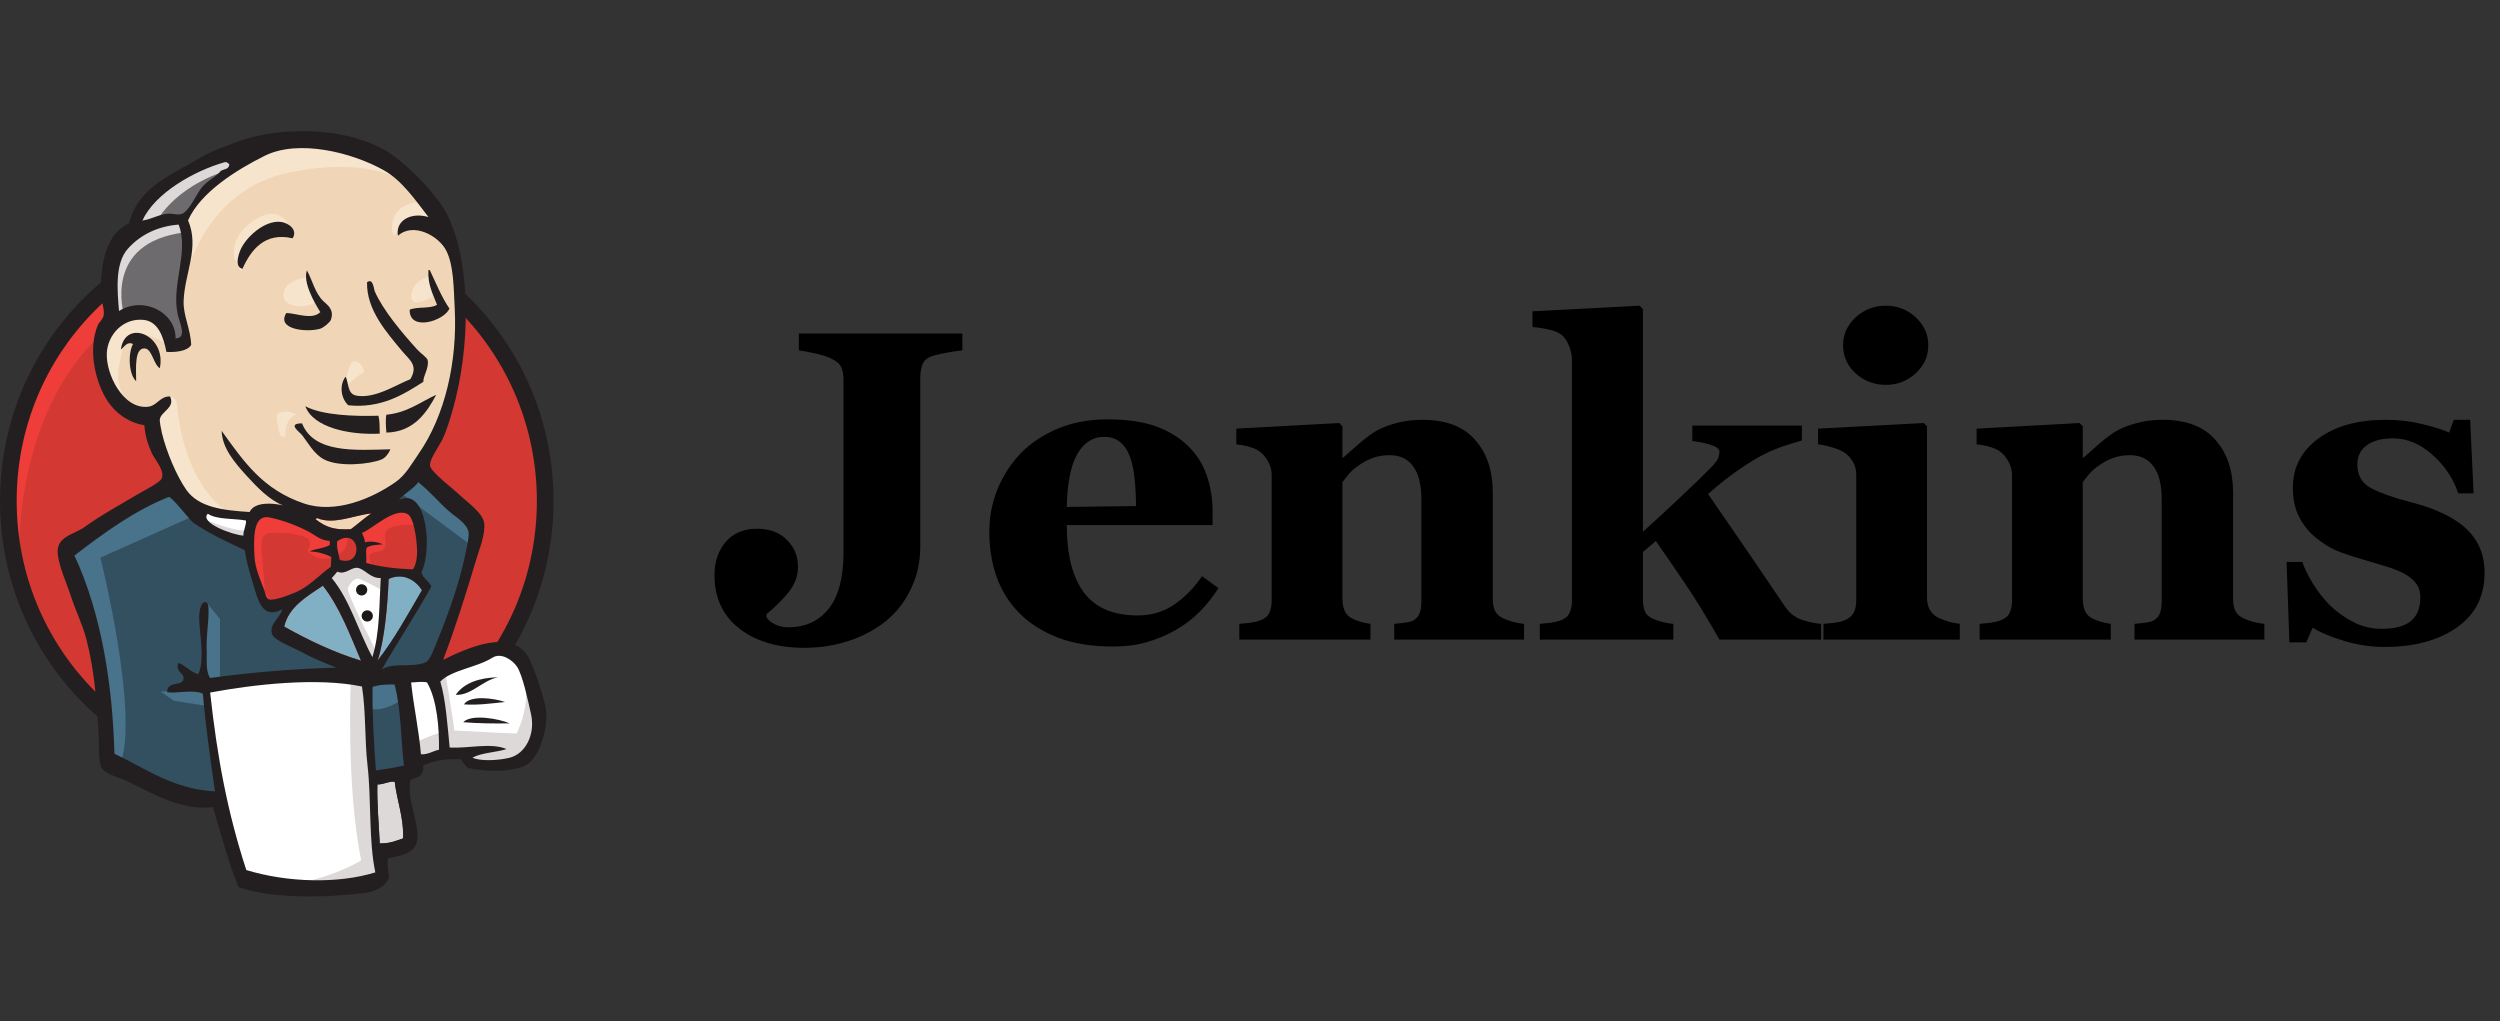
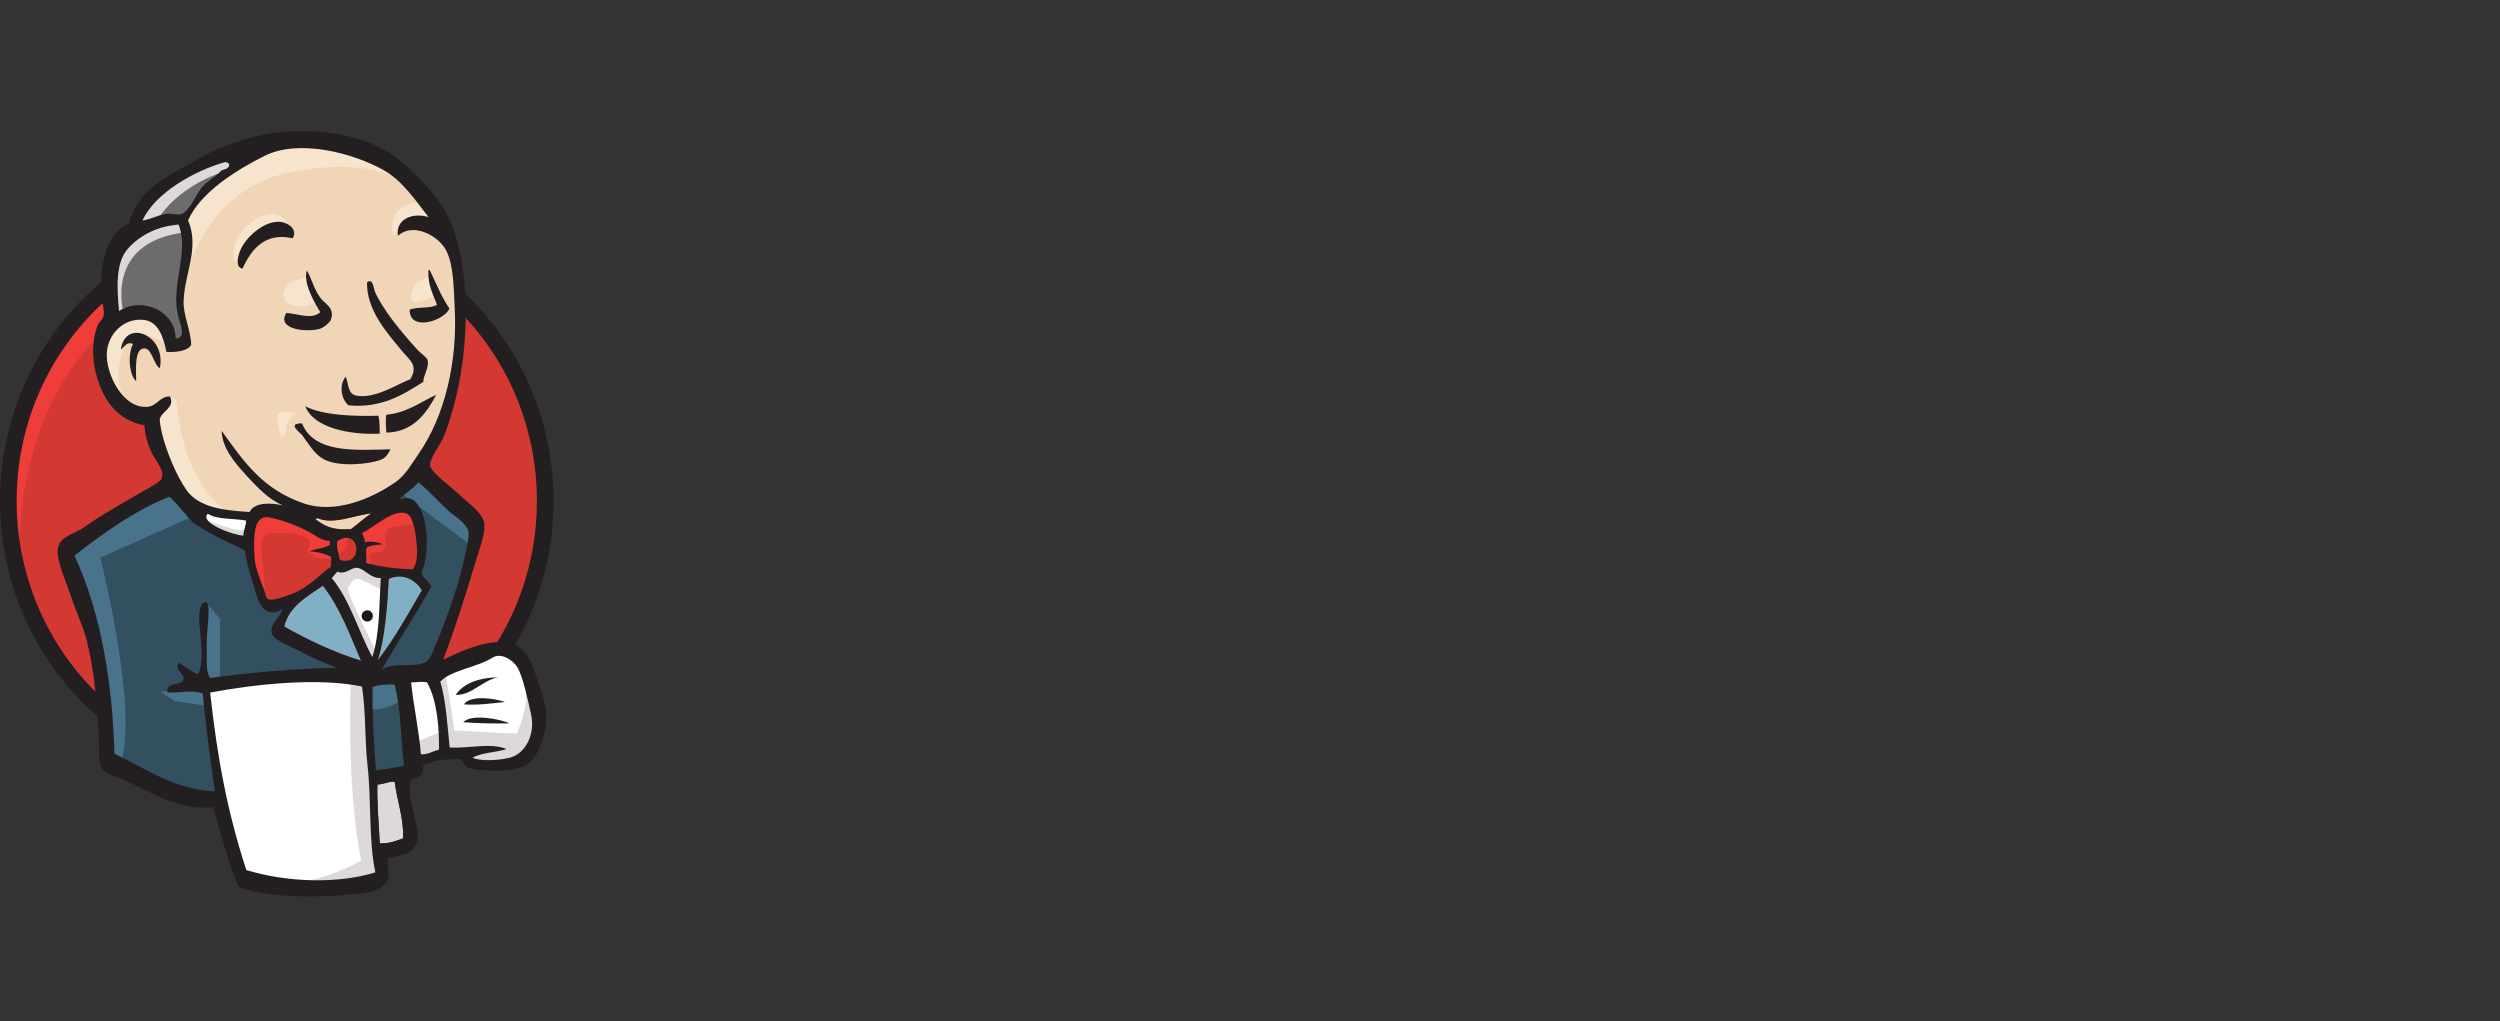
<svg xmlns="http://www.w3.org/2000/svg" width="142" height="58" viewBox="0 0 142 58" fill="none">
  <rect x="0" y="0" width="142" height="58" fill="#333333" stroke="none" />
  <g clip-path="url(#clip0)">
    <path fill-rule="evenodd" clip-rule="evenodd" d="M30.968 28.394C30.968 37.007 24.142 43.989 15.721 43.989C7.3 43.989 0.474 37.007 0.474 28.394C0.474 19.78 7.3 12.798 15.721 12.798C24.142 12.798 30.968 19.78 30.968 28.394Z" fill="#D33833" />
    <path d="M1.095 32.256C1.095 32.256 -0.009 15.993 14.977 15.528L13.932 13.786L5.8 16.515L3.476 19.187L1.444 23.079L0.282 27.61L0.63 30.63" fill="#EF3D3A" />
    <path d="M5.278 17.755C2.603 20.492 0.947 24.271 0.947 28.452C0.947 32.632 2.603 36.412 5.278 39.148C7.954 41.885 11.643 43.574 15.721 43.574C19.799 43.574 23.487 41.885 26.163 39.148C28.838 36.412 30.494 32.632 30.494 28.452C30.494 24.271 28.838 20.492 26.163 17.755C23.487 15.019 19.799 13.33 15.721 13.33C11.643 13.33 7.954 15.019 5.278 17.755ZM4.601 39.81C1.758 36.903 0 32.885 0 28.452C0 24.019 1.758 20.001 4.601 17.093C7.443 14.185 11.378 12.382 15.721 12.383C20.064 12.382 23.999 14.185 26.84 17.093C29.684 20.001 31.442 24.019 31.441 28.452C31.442 32.885 29.684 36.903 26.84 39.81C23.999 42.719 20.064 44.521 15.721 44.521C11.378 44.521 7.443 42.719 4.601 39.81Z" fill="#231F20" />
    <path fill-rule="evenodd" clip-rule="evenodd" d="M22.139 28.481L19.815 28.829L16.679 29.178L14.646 29.236L12.671 29.178L11.161 28.713L9.825 27.261L8.779 24.299L8.547 23.66L7.153 23.195L6.34 21.859L5.759 19.942L6.398 18.258L7.908 17.735L9.128 18.316L9.709 19.594L10.406 19.477L10.638 19.187L10.406 17.851L10.347 16.167L10.696 13.843L10.682 12.516L11.742 10.823L13.6 9.487L16.853 8.093L20.454 8.616L23.591 10.881L25.043 13.204L25.972 14.889L26.205 19.071L25.508 22.672L24.23 25.867L23.01 27.551" fill="#F0D6B7" />
    <path fill-rule="evenodd" clip-rule="evenodd" d="M20.164 38.528L11.858 38.877V40.271L12.555 45.15L12.206 45.557L6.398 43.582L5.991 42.885L5.41 36.321L4.075 32.371L3.784 31.442L8.431 28.247L9.883 27.666L11.161 29.235L12.264 30.222L13.542 30.629L14.123 30.803L14.82 33.824L15.343 34.462L16.679 33.998L15.749 35.798L20.803 38.18L20.164 38.528Z" fill="#335061" />
    <path fill-rule="evenodd" clip-rule="evenodd" d="M6.398 18.257L7.908 17.735L9.128 18.316L9.709 19.593L10.406 19.477L10.58 18.78L10.232 17.444L10.58 14.249L10.29 12.507L11.335 11.287L13.6 9.487L12.961 8.615L9.767 10.184L8.431 11.229L7.676 12.855L6.514 14.424L6.166 16.282L6.398 18.257Z" fill="#6D6B6D" />
    <path fill-rule="evenodd" clip-rule="evenodd" d="M8.78 12.797C8.78 12.797 9.651 10.648 13.136 9.603C16.621 8.557 13.31 8.848 13.31 8.848L9.535 10.3L8.083 11.752L7.444 12.914L8.78 12.797Z" fill="#DCD9D8" />
    <path fill-rule="evenodd" clip-rule="evenodd" d="M7.037 17.851C7.037 17.851 5.817 13.785 10.464 13.204L10.29 12.507L7.095 13.262L6.166 16.282L6.398 18.257L7.037 17.851Z" fill="#DCD9D8" />
    <path fill-rule="evenodd" clip-rule="evenodd" d="M8.896 23.253L9.656 22.516C9.656 22.516 9.999 22.556 10.057 22.962C10.115 23.369 10.29 27.028 12.787 29.003C13.015 29.183 10.929 28.712 10.929 28.712L9.07 25.808" fill="#F7E4CD" />
-     <path fill-rule="evenodd" clip-rule="evenodd" d="M19.583 22.149C19.583 22.149 19.718 20.389 20.192 20.524C20.667 20.659 20.667 21.133 20.667 21.133C20.667 21.133 19.515 21.878 19.583 22.149Z" fill="#F7E4CD" />
    <path d="M24.404 15.702C24.404 15.702 23.447 15.904 23.358 16.747C23.27 17.591 24.404 16.921 24.578 16.863" fill="#F7E4CD" />
    <path d="M17.376 15.76C17.376 15.76 16.098 15.934 16.098 16.747C16.098 17.56 17.55 17.502 17.957 17.154" fill="#F7E4CD" />
    <path fill-rule="evenodd" clip-rule="evenodd" d="M9.477 19.535C9.477 19.535 7.269 18.199 7.037 19.477C6.805 20.755 6.282 21.684 7.386 23.02L6.63 22.788L5.933 20.987L5.701 19.245L7.037 17.851L8.547 17.967L9.418 18.664L9.477 19.535Z" fill="#F7E4CD" />
    <path fill-rule="evenodd" clip-rule="evenodd" d="M10.521 15.876C10.521 15.876 11.509 10.765 16.504 9.777C20.617 8.964 22.777 9.951 23.59 10.881C23.59 10.881 19.931 6.524 16.446 7.86C12.961 9.196 10.405 11.636 10.463 13.204C10.562 15.875 10.521 15.876 10.521 15.876Z" fill="#F7E4CD" />
    <path fill-rule="evenodd" clip-rule="evenodd" d="M23.997 11.461C23.997 11.461 22.313 11.403 22.255 12.914C22.255 12.914 22.255 13.146 22.371 13.378C22.371 13.378 23.707 11.868 24.52 12.681" fill="#F7E4CD" />
    <path fill-rule="evenodd" clip-rule="evenodd" d="M16.622 13.536C16.622 13.536 16.332 11.217 14.356 12.565C13.078 13.436 13.194 14.656 13.426 14.889C13.659 15.121 13.595 15.589 13.772 15.268C13.949 14.947 13.891 13.901 14.53 13.611C15.169 13.32 16.216 12.996 16.622 13.536Z" fill="#F7E4CD" />
    <path fill-rule="evenodd" clip-rule="evenodd" d="M11.161 29.235L5.701 31.675C5.701 31.675 7.966 40.678 6.804 43.466L5.991 43.176L5.933 39.749L4.423 33.243L3.784 31.443L9.476 27.609L11.161 29.235Z" fill="#49728B" />
    <path fill-rule="evenodd" clip-rule="evenodd" d="M11.722 34.215L12.497 35.16V38.645H11.567C11.567 38.645 11.451 36.206 11.451 35.915C11.451 35.625 11.567 34.58 11.567 34.58" fill="#49728B" />
    <path fill-rule="evenodd" clip-rule="evenodd" d="M11.741 39.168L9.127 39.284L9.883 39.807L11.741 40.097" fill="#49728B" />
    <path fill-rule="evenodd" clip-rule="evenodd" d="M20.687 38.587L22.836 38.529L23.359 43.873L21.152 44.163L20.687 38.587Z" fill="#335061" />
    <path fill-rule="evenodd" clip-rule="evenodd" d="M21.268 38.587L24.52 38.412C24.52 38.412 25.856 35.044 25.856 34.869C25.856 34.695 27.018 29.99 27.018 29.99L24.404 27.26L23.881 26.796L22.487 28.19V33.592L21.268 38.587Z" fill="#335061" />
    <path fill-rule="evenodd" clip-rule="evenodd" d="M22.72 38.181L20.687 38.587L20.977 40.214C21.732 40.562 23.01 39.633 23.01 39.633" fill="#49728B" />
    <path fill-rule="evenodd" clip-rule="evenodd" d="M22.778 28.016L26.844 31.036L26.96 29.642L23.881 26.796L22.778 28.016Z" fill="#49728B" />
    <path fill-rule="evenodd" clip-rule="evenodd" d="M13.758 50.03L12.555 45.151L11.957 41.55L11.858 38.877L17.301 38.588L20.687 38.587L20.379 44.687L20.902 49.391L20.844 50.263L16.429 50.611L13.758 50.03Z" fill="white" />
    <path fill-rule="evenodd" clip-rule="evenodd" d="M19.932 38.529C19.932 38.529 19.642 44.569 20.513 48.868C20.513 48.868 18.77 49.971 16.214 50.262L21.093 50.087L21.674 49.739L20.977 40.213L20.803 38.18" fill="#DCD9D8" />
    <path fill-rule="evenodd" clip-rule="evenodd" d="M23.458 43.408L25.724 42.769L30.022 42.537L30.661 40.562L29.499 37.135L28.163 36.961L26.304 37.542L24.521 38.412L23.574 38.239L22.836 38.529" fill="white" />
    <path fill-rule="evenodd" clip-rule="evenodd" d="M23.416 42.246C23.416 42.246 24.927 41.55 25.159 41.608L24.52 38.413L25.275 38.123C25.275 38.123 25.798 41.143 25.798 41.492C25.798 41.492 29.051 41.666 29.341 41.666C29.341 41.666 30.038 40.33 29.864 38.936L30.503 40.794L30.561 41.84L29.632 43.234L28.586 43.466L26.844 43.408L26.263 42.653L24.23 42.944L23.591 43.176" fill="#DCD9D8" />
    <path d="M21.134 38.123L19.857 34.87L18.52 32.953C18.52 32.953 18.811 32.14 19.218 32.14C19.624 32.14 20.553 32.14 20.553 32.14L21.831 32.605L21.715 34.754L21.134 38.123Z" fill="white" />
    <path fill-rule="evenodd" clip-rule="evenodd" d="M21.384 37.019C21.384 37.019 19.757 33.882 19.757 33.417C19.757 33.417 20.047 32.721 20.454 32.895C20.861 33.069 21.732 33.534 21.732 33.534V32.43L19.757 32.023L18.421 32.198L20.687 37.541L21.151 37.6" fill="#DCD9D8" />
    <path d="M14.28 29.352L12.671 29.177L11.161 28.713V29.235L11.899 30.049L14.222 31.095" fill="white" />
    <path fill-rule="evenodd" clip-rule="evenodd" d="M11.684 29.526C11.684 29.526 13.484 30.281 14.065 30.107L14.123 30.803L12.497 30.456L11.509 29.759L11.684 29.526Z" fill="#DCD9D8" />
    <path fill-rule="evenodd" clip-rule="evenodd" d="M23.452 32.338C22.466 32.309 21.576 32.192 20.796 31.972C20.849 31.652 20.75 31.339 20.829 31.108C21.047 30.952 21.411 30.954 21.739 30.918C21.455 30.778 21.056 30.723 20.729 30.804C20.721 30.582 20.621 30.444 20.561 30.271C21.115 30.073 22.423 28.776 23.159 29.206C23.51 29.41 23.659 30.576 23.686 31.144C23.709 31.614 23.643 32.089 23.452 32.338Z" fill="#D33833" />
    <path d="M23.452 32.338C22.466 32.309 21.576 32.192 20.796 31.972C20.849 31.652 20.75 31.339 20.829 31.108C21.047 30.952 21.411 30.954 21.739 30.918C21.455 30.778 21.056 30.723 20.729 30.804C20.721 30.582 20.621 30.444 20.561 30.271C21.115 30.073 22.423 28.776 23.159 29.206C23.51 29.41 23.659 30.576 23.686 31.144C23.709 31.614 23.643 32.089 23.452 32.338Z" stroke="#D33833" stroke-width="0.349" />
    <path fill-rule="evenodd" clip-rule="evenodd" d="M18.738 30.726C18.735 30.801 18.732 30.876 18.729 30.951C18.422 31.154 17.925 31.151 17.587 31.321C18.085 31.343 18.477 31.463 18.816 31.632C18.808 31.82 18.801 32.007 18.794 32.195C18.23 32.581 17.715 33.156 17.051 33.518C16.737 33.69 15.635 34.13 15.3 34.052C15.111 34.008 15.095 33.774 15.019 33.553C14.858 33.079 14.487 32.326 14.455 31.613C14.414 30.713 14.323 29.204 15.293 29.39C16.076 29.539 16.986 29.899 17.592 30.23C17.962 30.433 18.176 30.683 18.738 30.726Z" fill="#D33833" />
    <path d="M18.738 30.726C18.735 30.801 18.732 30.876 18.729 30.951C18.422 31.154 17.925 31.151 17.587 31.321C18.085 31.343 18.477 31.463 18.816 31.632C18.808 31.82 18.801 32.007 18.794 32.195C18.23 32.581 17.715 33.156 17.051 33.518C16.737 33.69 15.635 34.13 15.3 34.052C15.111 34.008 15.095 33.774 15.019 33.553C14.858 33.079 14.487 32.326 14.455 31.613C14.414 30.713 14.323 29.204 15.293 29.39C16.076 29.539 16.986 29.899 17.592 30.23C17.962 30.433 18.176 30.683 18.738 30.726V30.726Z" stroke="#D33833" stroke-width="0.349" />
    <path fill-rule="evenodd" clip-rule="evenodd" d="M19.299 31.801C19.213 31.311 19.113 31.171 19.152 30.743C20.459 29.871 20.705 32.241 19.299 31.801Z" fill="#D33833" />
    <path d="M19.299 31.801C19.213 31.311 19.113 31.171 19.152 30.743C20.459 29.871 20.705 32.241 19.299 31.801Z" stroke="#D33833" stroke-width="0.349" />
    <path fill-rule="evenodd" clip-rule="evenodd" d="M21.192 32.198C21.192 32.198 20.785 31.617 21.075 31.443C21.366 31.269 21.656 31.443 21.831 31.153C22.005 30.862 21.831 30.688 21.889 30.34C21.947 29.991 22.237 29.933 22.528 29.875C22.818 29.817 23.631 29.701 23.747 29.991L23.399 28.945L22.702 28.713L20.495 29.991L20.378 30.63V31.908" fill="#EF3D3A" />
    <path fill-rule="evenodd" clip-rule="evenodd" d="M15.094 34.115C15.024 33.208 14.95 32.303 14.868 31.397C14.745 30.045 15.193 30.281 16.365 30.281C16.544 30.281 17.467 30.495 17.533 30.63C17.85 31.277 17.003 31.133 17.898 31.621C18.653 32.033 19.987 31.371 19.682 30.455C19.512 30.252 18.793 30.392 18.535 30.258C18.081 30.023 17.627 29.788 17.174 29.553C16.596 29.253 15.262 28.816 14.646 29.235C13.087 30.296 14.745 32.946 15.301 34.052" fill="#EF3D3A" />
    <path fill-rule="evenodd" clip-rule="evenodd" d="M16.622 13.536C15.038 13.167 14.252 14.198 13.772 15.268C13.343 15.164 13.514 14.581 13.622 14.284C13.905 13.505 15.047 12.468 15.98 12.608C16.382 12.669 16.925 13.036 16.622 13.536Z" fill="#231F20" />
    <path fill-rule="evenodd" clip-rule="evenodd" d="M24.335 15.338C24.36 15.339 24.385 15.34 24.41 15.341C24.768 16.084 25.078 16.872 25.529 17.528C25.227 18.232 23.24 18.855 23.27 17.591C23.7 17.403 24.442 17.552 24.823 17.312C24.602 16.708 24.285 16.193 24.335 15.338Z" fill="#231F20" />
    <path fill-rule="evenodd" clip-rule="evenodd" d="M17.433 15.357C17.772 15.98 17.883 16.633 18.365 17.104C18.582 17.315 19.005 17.573 18.795 18.162C18.747 18.301 18.389 18.611 18.182 18.672C17.428 18.894 15.67 18.718 16.265 17.777C16.889 17.806 17.728 18.182 18.194 17.729C17.836 17.157 17.198 16.024 17.433 15.357Z" fill="#231F20" />
    <path fill-rule="evenodd" clip-rule="evenodd" d="M24.052 21.682C22.916 22.412 21.65 23.205 19.789 23.021C19.391 22.675 19.24 21.906 19.626 21.398C19.827 21.744 19.701 22.379 20.261 22.475C21.317 22.656 22.546 21.829 23.306 21.54C23.777 20.746 23.265 20.454 22.841 19.943C21.972 18.896 20.807 17.598 20.849 16.03C21.2 15.776 21.231 16.419 21.281 16.536C21.735 17.598 22.876 18.955 23.709 19.864C23.914 20.087 24.251 20.302 24.288 20.45C24.396 20.88 24.007 21.396 24.052 21.682Z" fill="#231F20" />
    <path fill-rule="evenodd" clip-rule="evenodd" d="M9.079 20.914C8.723 20.711 8.638 19.816 8.22 19.79C7.623 19.754 7.732 20.951 7.734 21.652C7.323 21.278 7.251 20.129 7.553 19.539C7.208 19.37 7.055 19.725 6.864 19.851C7.109 18.068 9.471 19.024 9.079 20.914Z" fill="#231F20" />
    <path fill-rule="evenodd" clip-rule="evenodd" d="M24.776 22.424C24.247 23.431 23.499 24.539 21.948 24.571C21.916 24.246 21.892 23.752 21.949 23.556C23.135 23.442 23.867 22.838 24.776 22.424Z" fill="#231F20" />
    <path fill-rule="evenodd" clip-rule="evenodd" d="M17.343 23.076C18.332 23.597 20.151 23.653 21.496 23.613C21.568 23.908 21.566 24.272 21.569 24.631C19.84 24.718 17.796 24.29 17.343 23.076Z" fill="#231F20" />
    <path fill-rule="evenodd" clip-rule="evenodd" d="M17.155 24.047C17.84 25.765 20.192 25.567 22.175 25.52C22.087 25.743 21.898 26.006 21.663 26.102C21.027 26.36 19.275 26.556 18.392 26.088C17.833 25.79 17.473 25.118 17.167 24.724C17.019 24.534 16.282 24.048 17.155 24.047Z" fill="#231F20" />
    <path fill-rule="evenodd" clip-rule="evenodd" d="M23.97 33.524C23.167 34.899 22.398 36.311 21.446 37.524C21.845 36.35 22.016 34.385 22.076 32.886C22.912 32.495 23.628 32.974 23.97 33.524Z" fill="#81B0C4" />
    <path fill-rule="evenodd" clip-rule="evenodd" d="M28.291 38.467C27.392 38.647 26.76 39.52 25.883 39.464C26.365 38.785 27.209 38.498 28.291 38.467Z" fill="#231F20" />
    <path fill-rule="evenodd" clip-rule="evenodd" d="M28.687 39.873C27.954 39.95 27.094 40.069 26.351 40.008C26.702 39.47 28.058 39.656 28.687 39.873Z" fill="#231F20" />
    <path fill-rule="evenodd" clip-rule="evenodd" d="M28.941 41.087C28.117 41.104 27.094 41.088 26.311 41.022C26.774 40.525 28.407 40.838 28.941 41.087Z" fill="#231F20" />
    <path fill-rule="evenodd" clip-rule="evenodd" d="M22.42 44.405C22.538 45.44 22.948 46.487 22.897 47.62C22.442 47.774 22.18 47.908 21.57 47.907C21.527 46.945 21.398 45.473 21.437 44.555C21.737 44.575 22.179 44.341 22.42 44.405Z" fill="#DCD9D8" />
    <path fill-rule="evenodd" clip-rule="evenodd" d="M21.093 29.163C20.679 29.433 20.327 29.77 19.93 30.058C19.049 30.102 18.568 29.997 17.921 29.491C17.932 29.451 17.997 29.469 18 29.419C18.942 29.839 20.14 29.248 21.093 29.163Z" fill="#F0D6B7" />
    <path fill-rule="evenodd" clip-rule="evenodd" d="M16.144 35.59C16.403 34.467 17.418 33.886 18.34 33.268C19.291 34.475 19.869 36.028 20.506 37.526C19.001 37.072 17.463 36.336 16.144 35.59Z" fill="#81B0C4" />
    <path fill-rule="evenodd" clip-rule="evenodd" d="M21.436 44.555C21.398 45.473 21.527 46.945 21.57 47.907C22.18 47.908 22.441 47.774 22.896 47.62C22.948 46.487 22.538 45.44 22.42 44.405C22.179 44.341 21.736 44.575 21.436 44.555ZM11.937 39.337C12.339 43.035 12.922 46.144 13.991 49.419C16.362 50.139 19.222 50.201 21.318 49.552C20.933 47.703 21.101 45.453 20.876 43.481C20.707 41.998 20.793 40.506 20.561 38.994C18.021 38.465 14.43 38.87 11.937 39.337ZM21.162 39.017C21.14 40.605 21.233 42.172 21.354 43.762C21.964 43.671 22.378 43.61 22.944 43.486C22.76 41.955 22.783 40.232 22.408 38.877C21.975 38.882 21.593 38.873 21.162 39.017ZM24.255 38.761C23.966 38.695 23.629 38.758 23.352 38.764C23.482 40.059 23.798 41.487 23.909 42.846C24.344 42.86 24.576 42.655 24.934 42.586C24.953 41.393 24.83 39.749 24.255 38.761ZM28.94 43.041C29.847 42.821 30.417 41.71 30.164 40.569C29.993 39.803 29.69 38.359 29.366 37.868C29.126 37.506 28.476 37.031 27.957 37.363C27.112 37.904 25.625 38.061 25.009 38.715C25.318 39.743 25.413 41.156 25.541 42.458C26.596 42.524 27.894 42.168 28.771 42.546C28.159 42.744 27.364 42.746 26.835 43.035C27.267 43.244 28.28 43.202 28.94 43.041ZM20.506 37.526C19.869 36.027 19.29 34.475 18.339 33.267C17.417 33.886 16.402 34.467 16.143 35.589C17.462 36.336 19 37.072 20.506 37.526ZM22.076 32.886C22.016 34.384 21.845 36.35 21.445 37.524C22.398 36.311 23.166 34.899 23.969 33.523C23.627 32.974 22.912 32.495 22.076 32.886ZM20.296 32.253C19.935 32.215 19.629 32.668 19.159 32.472C19.052 32.591 18.954 32.72 18.845 32.836C19.881 34.085 20.352 35.857 21.152 37.325C21.582 35.915 21.532 34.37 21.627 32.831C21.037 32.868 20.709 32.297 20.296 32.253ZM19.151 30.743C19.113 31.17 19.212 31.31 19.298 31.801C20.704 32.24 20.459 29.871 19.151 30.743ZM17.592 30.231C16.986 29.9 16.076 29.539 15.293 29.39C14.323 29.204 14.414 30.713 14.455 31.613C14.487 32.326 14.858 33.08 15.019 33.553C15.094 33.774 15.111 34.009 15.3 34.053C15.634 34.13 16.736 33.69 17.05 33.519C17.715 33.156 18.23 32.581 18.794 32.195C18.801 32.007 18.808 31.82 18.816 31.632C18.477 31.463 18.085 31.343 17.587 31.321C17.925 31.151 18.422 31.154 18.729 30.952C18.732 30.876 18.735 30.801 18.738 30.727C18.176 30.683 17.962 30.433 17.592 30.231ZM11.804 29.179C11.301 29.69 13.215 30.386 13.824 30.423C13.82 30.1 14.008 29.796 13.97 29.564C13.247 29.437 12.296 29.521 11.804 29.179ZM17.999 29.419C17.997 29.469 17.932 29.451 17.921 29.491C18.568 29.997 19.049 30.102 19.929 30.058C20.326 29.77 20.679 29.433 21.092 29.163C20.14 29.248 18.942 29.839 17.999 29.419ZM23.685 31.143C23.658 30.576 23.509 29.41 23.159 29.206C22.423 28.776 21.115 30.073 20.561 30.271C20.621 30.444 20.72 30.582 20.728 30.803C21.056 30.723 21.455 30.778 21.739 30.918C21.41 30.954 21.046 30.952 20.829 31.108C20.749 31.339 20.848 31.652 20.795 31.972C21.575 32.192 22.465 32.309 23.451 32.338C23.643 32.089 23.708 31.614 23.685 31.143ZM10.957 29.673C10.8 29.561 9.731 28.171 9.585 28.228C7.652 28.991 5.844 30.309 4.229 31.556C5.769 34.86 6.391 38.909 6.501 42.811C8.265 43.636 9.814 44.826 12.208 44.95C11.931 42.99 11.678 41.241 11.521 39.396C10.92 39.142 10.057 39.407 9.494 39.317C9.489 38.639 10.353 39.02 10.425 38.564C10.48 38.219 9.95 38.193 10.122 37.65C10.562 37.809 10.793 38.163 11.263 38.295C11.692 37.357 11.257 35.697 11.319 34.913C11.33 34.766 11.392 34.098 11.722 34.215C12.014 34.319 11.705 35.993 11.737 36.735C11.766 37.419 11.655 38.08 11.932 38.509C14.245 38.194 16.596 37.991 19.099 37.922C18.548 37.686 17.894 37.462 17.177 37.058C16.788 36.839 15.562 36.383 15.45 36.014C15.271 35.425 15.92 35.112 16.031 34.607C14.863 35.244 14.635 33.997 14.359 33.113C14.109 32.313 13.966 31.715 13.905 31.253C12.899 30.774 11.823 30.288 10.957 29.673ZM22.664 28.396C24.274 27.616 24.565 31.315 23.933 32.507C24.031 32.863 24.367 32.999 24.503 33.319C23.605 34.929 22.606 36.431 21.689 38.023C22.372 37.598 23.346 37.947 24.149 37.629C24.442 37.513 24.655 36.841 24.877 36.304C25.488 34.825 26.13 32.961 26.415 31.55C26.479 31.229 26.655 30.528 26.616 30.242C26.545 29.73 25.85 29.35 25.497 29.033C24.845 28.448 24.435 27.933 23.756 27.386C23.48 27.793 22.889 28.066 22.664 28.396ZM7.274 14.113C6.507 14.958 6.667 16.54 6.76 17.666C8.147 16.793 9.989 17.735 9.971 19.219C10.633 19.201 10.219 18.392 10.099 17.87C9.707 16.167 10.758 14.316 10.146 12.758C8.958 12.848 7.982 13.334 7.274 14.113ZM12.765 9.212C11.028 9.705 8.801 10.967 8.087 12.528C8.64 12.448 9.024 12.169 9.569 12.134C9.775 12.121 10.045 12.221 10.282 12.162C10.754 12.045 11.153 10.986 11.509 10.592C11.856 10.208 12.273 10.044 12.559 9.693C12.742 9.604 13.014 9.611 13.024 9.335C12.944 9.25 12.861 9.185 12.765 9.212ZM21.81 9.675C20.006 8.658 16.954 7.893 15.036 8.849C13.488 9.621 11.396 10.898 10.682 12.516C11.349 14.077 10.485 15.508 10.43 17.093C10.4 17.937 10.827 18.673 10.86 19.592C10.632 19.968 9.935 20.014 9.453 19.988C9.29 19.176 9.006 18.263 8.169 18.171C6.986 18.042 6.12 19.021 6.067 20.045C6.003 21.249 6.991 23.244 8.392 23.106C8.933 23.052 9.066 22.51 9.656 22.516C9.975 23.153 9.163 23.353 9.079 23.809C9.057 23.927 9.147 24.388 9.198 24.604C9.453 25.655 10.02 27.015 10.578 27.816C11.287 28.831 12.679 28.984 14.177 29.083C14.444 28.507 15.43 28.555 16.072 28.705C15.302 28.401 14.587 27.662 13.994 27.008C13.313 26.257 12.623 25.453 12.588 24.472C13.875 26.257 14.938 27.816 17.279 28.602C19.049 29.196 21.117 28.33 22.478 27.374C23.043 26.977 23.38 26.347 23.781 25.77C25.282 23.61 25.983 20.527 25.829 17.539C25.766 16.307 25.768 15.079 25.355 14.25C24.923 13.383 23.461 12.607 22.605 13.391C22.447 12.548 23.317 12.027 24.339 12.33C23.61 11.39 22.846 10.26 21.81 9.675ZM25.169 37.48C26.579 36.78 29.212 35.595 30.095 37.483C30.421 38.179 30.804 39.356 30.973 40.074C31.211 41.088 30.714 43.218 29.672 43.558C28.752 43.859 27.678 43.84 26.57 43.618C26.439 43.509 26.294 43.32 26.192 43.123C25.401 43.092 24.66 43.165 24.034 43.49C24.094 44.076 23.698 44.17 23.327 44.29C23.052 45.381 23.877 46.806 23.68 47.801C23.538 48.51 22.666 48.619 22.026 48.752C22.005 49.146 22.054 49.474 22.097 49.808C21.951 50.347 21.294 50.655 20.671 50.73C18.622 50.977 15.511 51.087 13.54 50.379C12.99 49.03 12.556 47.389 12.098 45.848C10.176 46.054 8.621 45.019 7.156 44.341C6.648 44.106 5.946 43.976 5.757 43.572C5.573 43.181 5.648 42.432 5.603 41.724C5.487 39.916 5.387 38.171 4.91 36.32C4.695 35.489 4.322 34.756 4.061 33.956C3.82 33.214 3.399 32.297 3.289 31.557C3.126 30.46 4.159 30.399 4.819 29.924C5.84 29.189 6.641 28.783 7.746 28.12C8.074 27.923 9.061 27.426 9.173 27.197C9.397 26.743 8.79 26.103 8.628 25.747C8.372 25.185 8.238 24.707 8.201 24.151C7.274 24.005 6.571 23.453 6.146 22.831C5.444 21.801 4.957 19.896 5.564 18.446C5.612 18.332 5.85 18.108 5.885 17.933C5.954 17.587 5.755 17.128 5.742 16.761C5.679 14.878 6.061 13.255 7.329 12.687C7.844 10.636 9.686 9.954 11.422 8.935C12.071 8.554 12.787 8.31 13.525 8.038C16.175 7.063 20.241 7.247 22.441 8.91C23.373 9.616 24.864 11.105 25.397 12.183C26.806 15.03 26.706 19.788 25.721 23.251C25.588 23.715 25.396 24.399 25.128 24.957C24.941 25.347 24.36 26.128 24.43 26.472C24.503 26.828 25.756 27.779 26.024 28.038C26.508 28.504 27.426 29.123 27.501 29.712C27.581 30.339 27.225 31.195 27.044 31.8C26.441 33.817 25.853 35.682 25.169 37.48Z" fill="#231F20" />
    <path fill-rule="evenodd" clip-rule="evenodd" d="M15.768 23.516C15.845 23.415 16.265 23.26 16.853 23.543C16.853 23.543 16.156 23.659 16.214 24.822L15.924 24.763C15.924 24.763 15.624 23.71 15.768 23.516Z" fill="#F7E4CD" />
-     <path fill-rule="evenodd" clip-rule="evenodd" d="M20.861 33.504C20.861 33.681 20.718 33.824 20.541 33.824C20.365 33.824 20.222 33.681 20.222 33.504C20.222 33.328 20.365 33.185 20.541 33.185C20.718 33.185 20.861 33.328 20.861 33.504Z" fill="#1D1919" />
    <path fill-rule="evenodd" clip-rule="evenodd" d="M21.18 34.986C21.18 35.162 21.037 35.305 20.861 35.305C20.685 35.305 20.541 35.162 20.541 34.986C20.541 34.81 20.685 34.666 20.861 34.666C21.037 34.666 21.18 34.81 21.18 34.986Z" fill="#1D1919" />
-     <path d="M54.662 19.899C54.335 19.94 54.057 19.981 53.828 20.022C53.6 20.063 53.342 20.12 53.056 20.193C52.722 20.283 52.505 20.443 52.407 20.671C52.317 20.9 52.272 21.161 52.272 21.455V31.037C52.272 31.919 52.093 32.727 51.733 33.463C51.382 34.198 50.896 34.814 50.275 35.313C49.646 35.803 48.944 36.17 48.168 36.415C47.392 36.669 46.563 36.795 45.681 36.795C44.153 36.795 42.92 36.428 41.98 35.693C41.049 34.957 40.584 33.949 40.584 32.666C40.584 31.907 40.796 31.278 41.221 30.779C41.654 30.281 42.246 30.032 42.998 30.032C43.708 30.032 44.272 30.24 44.688 30.657C45.113 31.073 45.325 31.588 45.325 32.201C45.325 32.723 45.142 33.209 44.774 33.659C44.415 34.1 44.002 34.508 43.537 34.884V35.043C43.61 35.206 43.769 35.345 44.014 35.46C44.259 35.574 44.509 35.631 44.762 35.631C45.742 35.631 46.51 35.28 47.065 34.578C47.629 33.875 47.911 32.813 47.911 31.392V21.578C47.911 21.284 47.866 21.039 47.776 20.843C47.686 20.647 47.469 20.475 47.127 20.328C46.881 20.222 46.583 20.132 46.232 20.059C45.889 19.985 45.603 19.932 45.374 19.899V18.944H54.662V19.899ZM69.205 33.401C68.919 33.867 68.572 34.308 68.163 34.725C67.763 35.133 67.306 35.484 66.791 35.778C66.244 36.089 65.689 36.321 65.125 36.477C64.57 36.64 63.928 36.722 63.201 36.722C61.992 36.722 60.947 36.55 60.065 36.207C59.191 35.864 58.468 35.403 57.896 34.823C57.324 34.243 56.895 33.561 56.61 32.776C56.332 31.984 56.193 31.127 56.193 30.203C56.193 29.37 56.344 28.574 56.646 27.814C56.957 27.047 57.394 26.364 57.957 25.768C58.513 25.188 59.211 24.719 60.053 24.359C60.902 24 61.849 23.82 62.895 23.82C64.039 23.82 64.978 23.959 65.713 24.237C66.448 24.514 67.057 24.898 67.539 25.388C68.004 25.854 68.343 26.405 68.556 27.042C68.768 27.671 68.874 28.333 68.874 29.027V29.824H60.592C60.592 31.498 60.914 32.772 61.559 33.646C62.205 34.52 63.23 34.957 64.635 34.957C65.403 34.957 66.093 34.749 66.706 34.333C67.318 33.908 67.841 33.373 68.274 32.727L69.205 33.401ZM64.525 28.745C64.525 28.255 64.5 27.753 64.451 27.238C64.402 26.724 64.316 26.303 64.194 25.977C64.055 25.593 63.863 25.303 63.618 25.107C63.381 24.91 63.079 24.812 62.711 24.812C62.082 24.812 61.58 25.131 61.204 25.768C60.828 26.405 60.624 27.414 60.592 28.794L64.525 28.745ZM86.566 36.33H79.191V35.435C79.346 35.419 79.534 35.398 79.754 35.374C79.975 35.349 80.142 35.309 80.256 35.251C80.428 35.161 80.55 35.031 80.624 34.859C80.698 34.688 80.734 34.435 80.734 34.1V28.366C80.734 27.532 80.579 26.908 80.269 26.491C79.966 26.066 79.517 25.854 78.921 25.854C78.594 25.854 78.288 25.903 78.002 26.001C77.724 26.099 77.451 26.242 77.181 26.43C76.944 26.593 76.752 26.761 76.605 26.932C76.466 27.104 76.348 27.255 76.25 27.386V33.965C76.25 34.251 76.291 34.492 76.373 34.688C76.454 34.876 76.589 35.019 76.777 35.117C76.907 35.19 77.071 35.255 77.267 35.313C77.463 35.37 77.655 35.411 77.843 35.435V36.33H70.393V35.435C70.598 35.419 70.802 35.398 71.006 35.374C71.218 35.341 71.398 35.3 71.545 35.251C71.806 35.161 71.986 35.023 72.084 34.835C72.182 34.647 72.231 34.402 72.231 34.1V26.969C72.231 26.716 72.166 26.467 72.035 26.221C71.904 25.977 71.733 25.776 71.521 25.621C71.374 25.523 71.186 25.442 70.957 25.376C70.736 25.311 70.491 25.266 70.222 25.241V24.347L76.066 24.028L76.25 24.212V25.989H76.299C76.528 25.785 76.805 25.54 77.132 25.254C77.459 24.968 77.761 24.735 78.039 24.555C78.341 24.359 78.737 24.192 79.227 24.053C79.717 23.914 80.24 23.845 80.796 23.845C82.127 23.845 83.123 24.224 83.785 24.984C84.455 25.735 84.79 26.736 84.79 27.986V33.989C84.79 34.292 84.835 34.533 84.924 34.712C85.014 34.892 85.182 35.035 85.427 35.141C85.558 35.198 85.717 35.255 85.905 35.313C86.101 35.37 86.321 35.411 86.566 35.435V36.33ZM103.438 36.33H97.667C96.956 35.08 96.307 34.022 95.719 33.156C95.131 32.282 94.575 31.474 94.052 30.73L93.317 31.355V34.026C93.317 34.32 93.358 34.561 93.44 34.749C93.53 34.937 93.697 35.076 93.942 35.166C94.089 35.231 94.261 35.288 94.457 35.337C94.653 35.386 94.849 35.419 95.045 35.435V36.33H87.461V35.435C87.665 35.419 87.869 35.398 88.073 35.374C88.278 35.341 88.457 35.3 88.612 35.251C88.874 35.161 89.049 35.023 89.139 34.835C89.237 34.647 89.286 34.402 89.286 34.1V20.439C89.286 20.169 89.225 19.891 89.103 19.605C88.988 19.311 88.817 19.091 88.588 18.944C88.433 18.846 88.2 18.764 87.889 18.699C87.579 18.633 87.297 18.593 87.044 18.576V17.682L93.133 17.363L93.317 17.559V30.203C93.922 29.664 94.6 29.04 95.351 28.329C96.111 27.618 96.719 27.03 97.177 26.565C97.446 26.287 97.593 26.079 97.618 25.94C97.65 25.793 97.667 25.703 97.667 25.67C97.667 25.523 97.536 25.401 97.275 25.303C97.022 25.205 96.638 25.119 96.123 25.045V24.175H102.347V25.021C101.53 25.25 100.905 25.466 100.473 25.67C100.048 25.866 99.582 26.132 99.076 26.467C98.741 26.687 98.414 26.92 98.096 27.165C97.785 27.402 97.426 27.7 97.017 28.059C97.818 29.219 98.557 30.293 99.235 31.282C99.913 32.27 100.624 33.316 101.367 34.418C101.62 34.802 101.935 35.059 102.31 35.19C102.686 35.321 103.062 35.403 103.438 35.435V36.33ZM111.316 36.33H103.572V35.435C103.785 35.419 103.993 35.398 104.197 35.374C104.401 35.349 104.577 35.309 104.724 35.251C104.985 35.153 105.169 35.014 105.275 34.835C105.382 34.647 105.435 34.402 105.435 34.1V26.969C105.435 26.683 105.369 26.434 105.239 26.221C105.108 26.001 104.945 25.825 104.749 25.695C104.602 25.597 104.377 25.503 104.075 25.413C103.781 25.323 103.511 25.266 103.266 25.241V24.347L109.27 24.028L109.453 24.212V33.94C109.453 34.226 109.515 34.471 109.637 34.675C109.76 34.872 109.935 35.019 110.164 35.117C110.327 35.19 110.507 35.255 110.703 35.313C110.899 35.37 111.103 35.411 111.316 35.435V36.33ZM109.527 19.618C109.527 20.238 109.286 20.769 108.804 21.21C108.33 21.643 107.767 21.86 107.113 21.86C106.452 21.86 105.88 21.643 105.398 21.21C104.924 20.769 104.687 20.238 104.687 19.618C104.687 18.997 104.924 18.466 105.398 18.025C105.88 17.584 106.452 17.363 107.113 17.363C107.775 17.363 108.343 17.584 108.816 18.025C109.29 18.466 109.527 18.997 109.527 19.618ZM128.616 36.33H121.24V35.435C121.395 35.419 121.583 35.398 121.804 35.374C122.024 35.349 122.192 35.309 122.306 35.251C122.478 35.161 122.6 35.031 122.674 34.859C122.747 34.688 122.784 34.435 122.784 34.1V28.366C122.784 27.532 122.629 26.908 122.318 26.491C122.016 26.066 121.567 25.854 120.97 25.854C120.644 25.854 120.337 25.903 120.052 26.001C119.774 26.099 119.5 26.242 119.231 26.43C118.994 26.593 118.802 26.761 118.655 26.932C118.516 27.104 118.398 27.255 118.3 27.386V33.965C118.3 34.251 118.34 34.492 118.422 34.688C118.504 34.876 118.638 35.019 118.826 35.117C118.957 35.19 119.12 35.255 119.316 35.313C119.512 35.37 119.704 35.411 119.892 35.435V36.33H112.443V35.435C112.647 35.419 112.851 35.398 113.056 35.374C113.268 35.341 113.448 35.3 113.595 35.251C113.856 35.161 114.036 35.023 114.134 34.835C114.232 34.647 114.281 34.402 114.281 34.1V26.969C114.281 26.716 114.215 26.467 114.085 26.221C113.954 25.977 113.783 25.776 113.57 25.621C113.423 25.523 113.235 25.442 113.007 25.376C112.786 25.311 112.541 25.266 112.271 25.241V24.347L118.116 24.028L118.3 24.212V25.989H118.349C118.577 25.785 118.855 25.54 119.182 25.254C119.508 24.968 119.811 24.735 120.088 24.555C120.391 24.359 120.787 24.192 121.277 24.053C121.767 23.914 122.29 23.845 122.845 23.845C124.176 23.845 125.173 24.224 125.835 24.984C126.504 25.735 126.839 26.736 126.839 27.986V33.989C126.839 34.292 126.884 34.533 126.974 34.712C127.064 34.892 127.231 35.035 127.476 35.141C127.607 35.198 127.766 35.255 127.954 35.313C128.15 35.37 128.371 35.411 128.616 35.435V36.33ZM135.44 36.746C134.648 36.746 133.872 36.628 133.112 36.391C132.361 36.162 131.777 35.917 131.36 35.656L130.993 36.489H130.037L129.878 31.919H130.772C130.895 32.286 131.099 32.703 131.385 33.169C131.671 33.626 131.997 34.038 132.365 34.406C132.749 34.774 133.186 35.084 133.676 35.337C134.174 35.59 134.705 35.717 135.269 35.717C136.012 35.717 136.563 35.574 136.923 35.288C137.29 34.994 137.474 34.545 137.474 33.94C137.474 33.614 137.393 33.344 137.229 33.132C137.066 32.919 136.841 32.736 136.555 32.58C136.237 32.417 135.885 32.278 135.502 32.164C135.126 32.05 134.66 31.911 134.105 31.747C133.549 31.584 133.072 31.421 132.671 31.257C132.279 31.086 131.871 30.82 131.446 30.461C131.079 30.142 130.784 29.758 130.564 29.309C130.343 28.86 130.233 28.325 130.233 27.704C130.233 26.552 130.715 25.621 131.679 24.91C132.651 24.2 133.921 23.845 135.489 23.845C136.233 23.845 136.915 23.922 137.535 24.077C138.164 24.224 138.691 24.388 139.116 24.567L139.373 23.845H140.304L140.5 28.023H139.631C139.345 27.173 138.855 26.442 138.16 25.829C137.466 25.209 136.719 24.898 135.918 24.898C135.289 24.898 134.795 25.029 134.436 25.29C134.076 25.552 133.897 25.915 133.897 26.381C133.897 27.002 134.158 27.451 134.681 27.729C135.212 28.006 135.951 28.268 136.898 28.513C138.36 28.888 139.43 29.403 140.108 30.056C140.786 30.702 141.125 31.527 141.125 32.531C141.125 33.871 140.599 34.908 139.545 35.644C138.499 36.379 137.131 36.746 135.44 36.746Z" fill="black" />
  </g>
  <defs>
    <clipPath id="clip0">
      <rect width="142" height="58" fill="white" />
    </clipPath>
  </defs>
</svg>